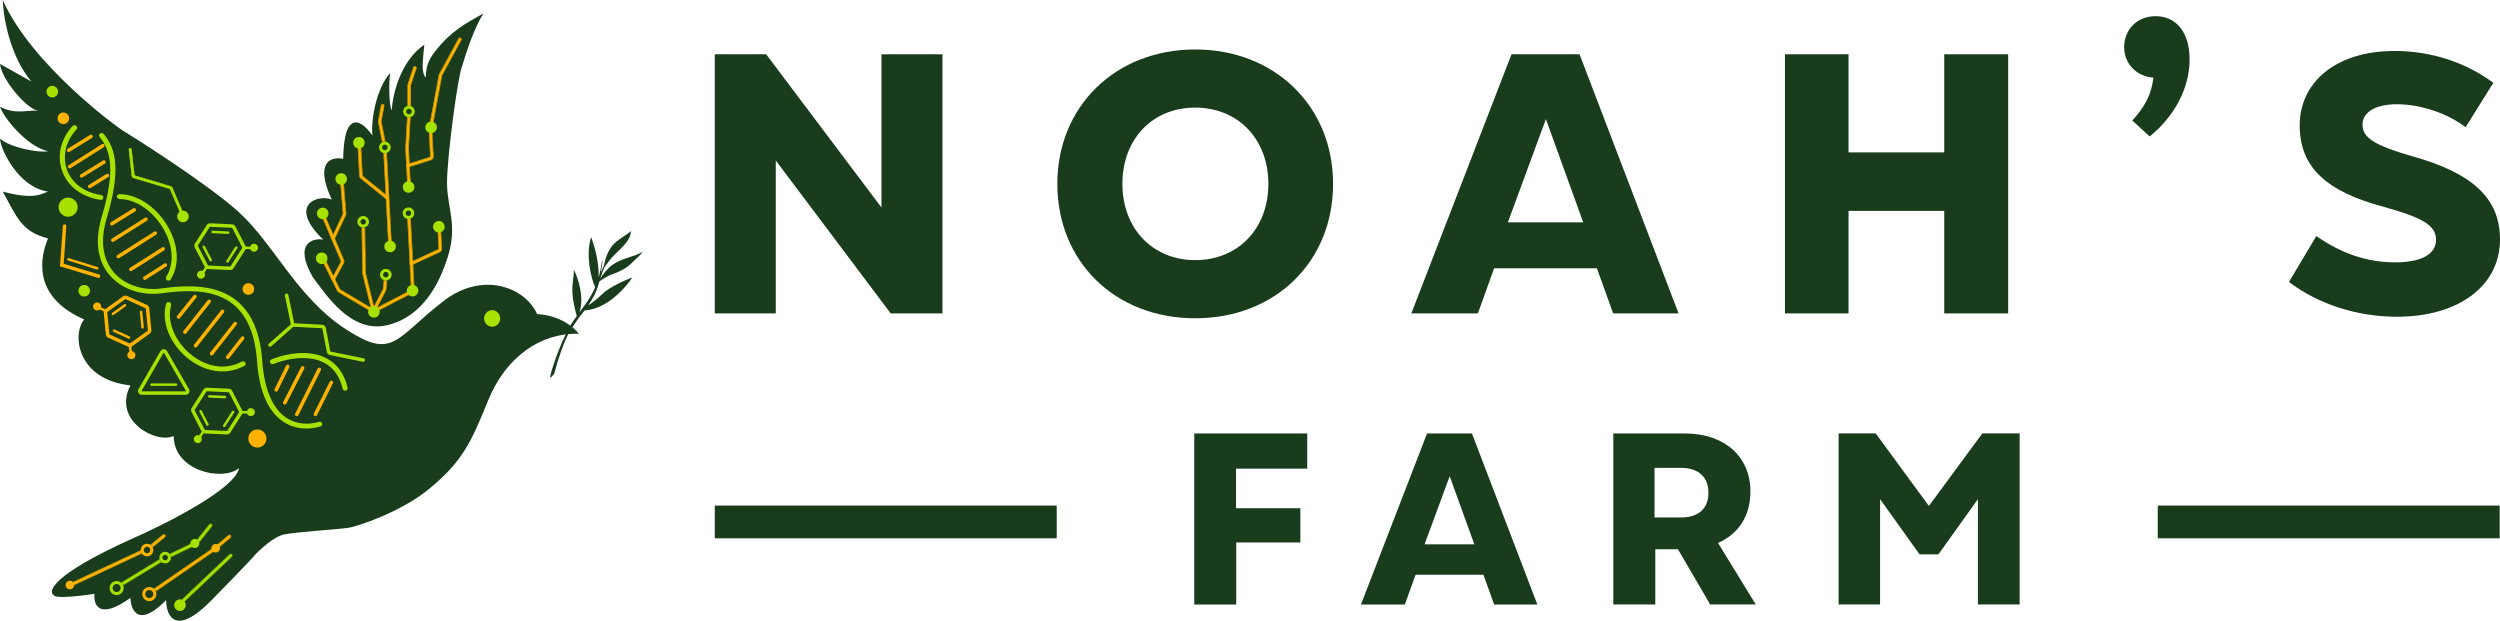
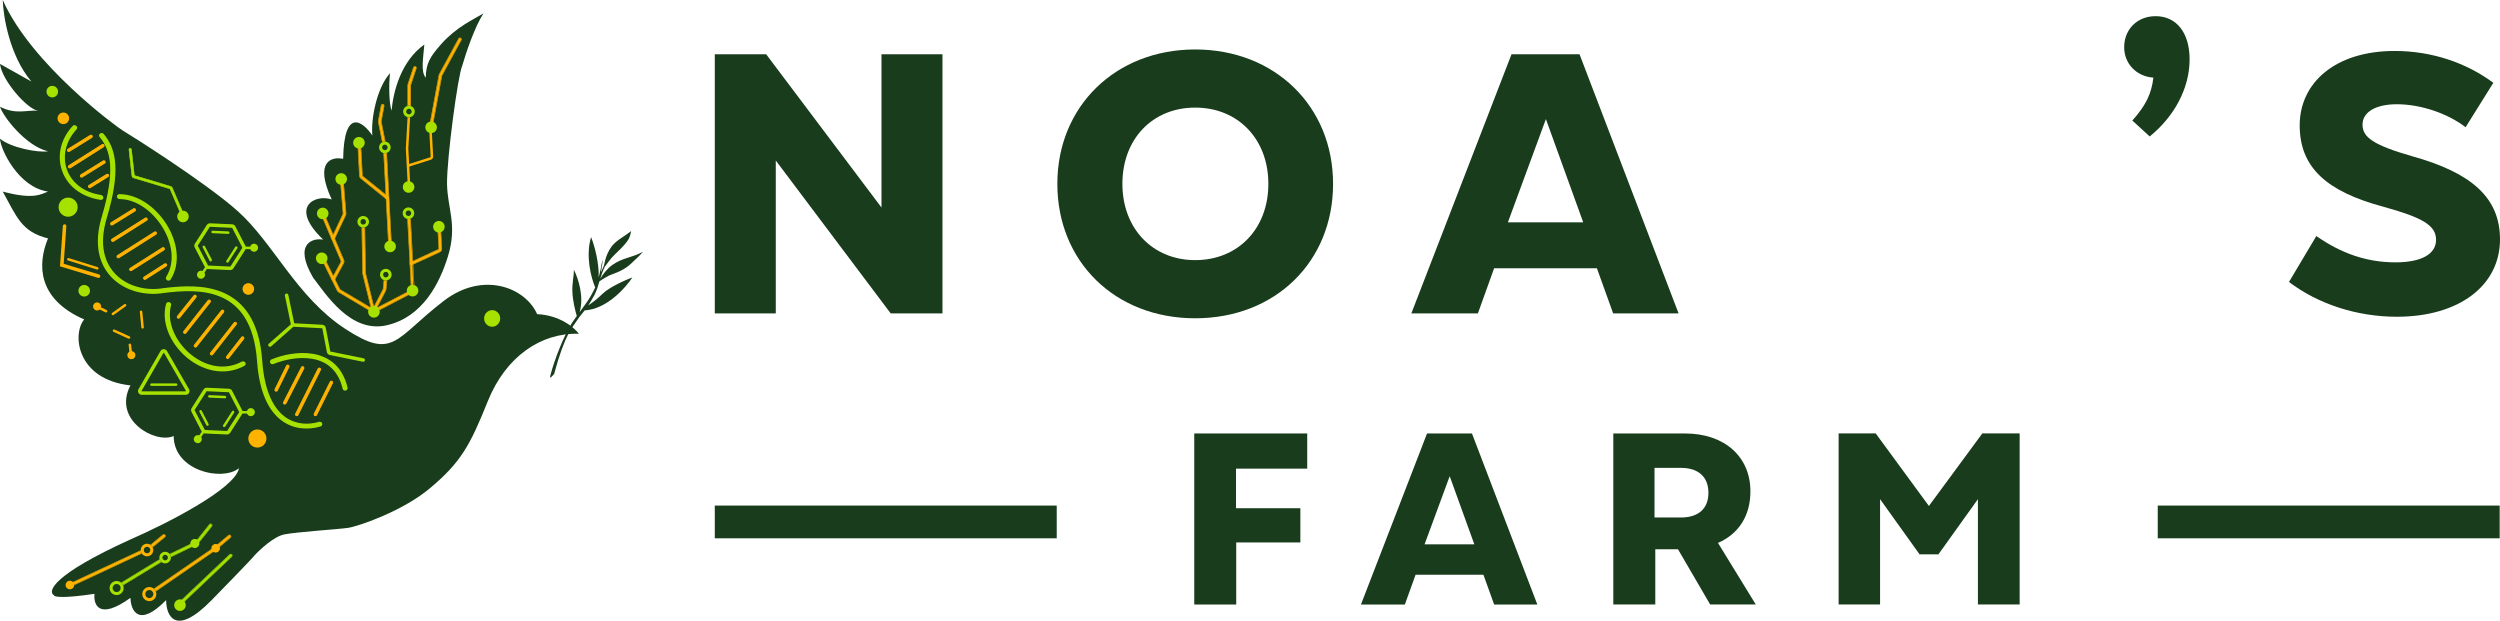
<svg xmlns="http://www.w3.org/2000/svg" fill="none" height="100%" overflow="visible" preserveAspectRatio="none" style="display: block;" viewBox="0 0 145 36" width="100%">
  <g id="Vector">
    <path d="M3.134 34.529C2.736 34.301 3.064 33.332 7.566 31.288C9.568 30.417 13.631 28.371 13.864 27.156C12.873 27.945 10.074 27.302 10.074 25.288C9.024 25.769 6.505 24.362 7.566 22.353C4.441 22.014 4.169 19.375 4.884 18.528C2.172 17.345 2.158 15.345 2.784 13.826C1.239 13.447 0.962 12.556 0.16 11.111C1.983 11.607 2.42 11.242 2.784 11.111C1.07 10.866 0.029 8.673 0 8.045C0.63 8.57 2.206 8.867 2.784 8.775C1.502 8.471 0.19 6.784 0 6.19C0.933 6.672 1.579 6.361 2.216 6.424C1.574 6.342 0.102 4.643 0 3.708L1.822 4.73C0.528 3.2 0.18 0.857 0.16 0C1.822 3.752 6.823 7.402 7.129 7.578C7.435 7.753 11.858 10.528 13.777 12.235C15.861 14.089 17.188 17.214 20.016 19.068C22.844 20.922 22.888 19.637 25.745 17.447C28.031 15.695 30.483 16.688 31.154 18.221C32.472 18.279 33.317 19.005 33.574 19.36C31.373 19.287 29.332 20.689 28.297 23.258C27.262 25.828 26.749 26.799 24.929 28.324C23.349 29.648 20.789 30.529 20.177 30.617C19.564 30.704 17.232 30.85 16.488 30.996C15.893 31.113 15.074 31.872 14.739 32.237C14.797 32.194 14.386 32.646 12.275 34.807C10.164 36.968 9.636 35.707 9.636 34.807C8.027 36.442 7.586 35.401 7.566 34.675C5.735 35.995 5.413 35.07 5.481 34.442C3.615 34.722 3.139 34.617 3.134 34.529Z" fill="#183C1C" />
    <path d="M25.97 14.904C25.506 16.386 24.54 18.385 22.429 18.866C20.319 19.347 18.875 17.024 18.159 16.101C16.971 14.063 18.213 13.791 18.746 13.898C16.725 11.969 18.306 11.244 19.238 11.568C18.205 9.342 19.25 9.07 19.903 9.213C19.952 6.202 21.053 7.056 21.597 7.859C21.503 6.922 21.852 5.09 22.623 4.245C22.543 4.898 22.564 6.015 22.712 6.418C22.8 5.362 23.239 3.553 24.612 2.584C24.542 3.435 24.399 4.142 24.691 4.51C24.715 3.676 24.919 3.317 25.602 2.544C26.453 1.581 27.475 1.117 28.04 0.777C27.534 1.546 27.01 3.115 26.812 3.803C26.556 4.361 25.908 9.231 25.928 10.664C25.948 12.096 26.551 13.052 25.97 14.904Z" fill="#183C1C" />
    <path d="M23.994 3.917C24.007 3.879 24.049 3.858 24.087 3.871C24.125 3.884 24.145 3.925 24.133 3.963L23.811 4.928C23.81 4.932 23.809 4.937 23.809 4.942L23.808 6.56C23.808 6.601 23.775 6.633 23.735 6.633C23.695 6.633 23.662 6.6 23.662 6.56L23.663 4.941C23.663 4.921 23.666 4.901 23.673 4.881L23.994 3.917Z" fill="#FFB300" />
    <path d="M23.967 3.908C23.985 3.854 24.043 3.825 24.096 3.843C24.149 3.861 24.178 3.919 24.16 3.973L23.839 4.937C23.838 4.938 23.838 4.94 23.838 4.942L23.837 6.56C23.837 6.617 23.791 6.662 23.735 6.662C23.679 6.662 23.633 6.617 23.633 6.56L23.634 4.941C23.634 4.918 23.638 4.895 23.645 4.872L23.967 3.908ZM24.087 3.871C24.049 3.858 24.007 3.879 23.994 3.917L23.673 4.881L23.671 4.889C23.666 4.906 23.663 4.924 23.663 4.941L23.662 6.56C23.662 6.6 23.695 6.633 23.735 6.633C23.775 6.633 23.808 6.601 23.808 6.56L23.809 4.942C23.809 4.937 23.81 4.932 23.811 4.928L24.133 3.963C24.145 3.925 24.125 3.884 24.087 3.871Z" fill="#FFB300" />
    <path d="M22.122 6.117C22.13 6.077 22.168 6.051 22.207 6.058C22.247 6.066 22.273 6.104 22.266 6.144L22.099 7.037C22.098 7.042 22.098 7.048 22.099 7.054L22.393 8.521C22.401 8.561 22.375 8.599 22.335 8.607C22.296 8.615 22.258 8.59 22.25 8.55L21.956 7.082C21.952 7.058 21.951 7.034 21.956 7.01L22.122 6.117Z" fill="#FFB300" />
    <path d="M22.094 6.111C22.104 6.056 22.157 6.019 22.213 6.03C22.268 6.04 22.305 6.093 22.294 6.149L22.128 7.042C22.128 7.044 22.128 7.046 22.128 7.048L22.421 8.516C22.432 8.571 22.396 8.625 22.341 8.636C22.286 8.647 22.232 8.611 22.221 8.556L21.928 7.088C21.922 7.06 21.922 7.032 21.927 7.005L22.094 6.111ZM22.207 6.058C22.168 6.051 22.13 6.077 22.122 6.117L21.956 7.01L21.954 7.019C21.952 7.04 21.952 7.061 21.956 7.082L22.25 8.55C22.257 8.587 22.291 8.612 22.328 8.608L22.335 8.607C22.372 8.6 22.397 8.566 22.394 8.529L22.393 8.521L22.099 7.054C22.099 7.049 22.098 7.045 22.099 7.041L22.099 7.037L22.266 6.144C22.273 6.106 22.25 6.071 22.215 6.06L22.207 6.058Z" fill="#FFB300" />
    <path d="M26.613 2.246C26.632 2.211 26.676 2.198 26.712 2.217C26.747 2.236 26.76 2.281 26.741 2.316L25.619 4.377C25.616 4.381 25.615 4.386 25.614 4.39L25.095 7.192C25.088 7.232 25.049 7.258 25.01 7.251C24.97 7.243 24.944 7.205 24.952 7.166L25.471 4.364C25.474 4.344 25.481 4.325 25.491 4.307L26.613 2.246Z" fill="#FFB300" />
    <path d="M26.587 2.232C26.614 2.183 26.676 2.164 26.726 2.191L26.73 2.194C26.776 2.222 26.792 2.282 26.766 2.33L25.644 4.391C25.643 4.393 25.643 4.394 25.643 4.396L25.124 7.198C25.113 7.253 25.06 7.29 25.005 7.279C24.949 7.269 24.913 7.216 24.923 7.16L25.442 4.358C25.446 4.336 25.454 4.314 25.465 4.293L26.587 2.232ZM26.712 2.217C26.676 2.198 26.632 2.211 26.613 2.246L25.491 4.307L25.487 4.314C25.479 4.33 25.474 4.346 25.471 4.364L24.952 7.166C24.944 7.205 24.97 7.243 25.01 7.251C25.047 7.258 25.083 7.235 25.093 7.2L25.095 7.192L25.614 4.39C25.615 4.386 25.616 4.381 25.619 4.377L26.741 2.316C26.759 2.283 26.748 2.242 26.718 2.221L26.712 2.217Z" fill="#FFB300" />
    <path d="M24.978 9.079L24.891 7.435C24.889 7.394 24.919 7.36 24.96 7.358C25 7.356 25.034 7.387 25.036 7.427L25.123 9.072C25.128 9.158 25.074 9.236 24.991 9.263L23.699 9.674C23.661 9.686 23.62 9.665 23.608 9.626C23.595 9.588 23.617 9.547 23.655 9.535L24.947 9.123C24.966 9.117 24.979 9.099 24.978 9.079Z" fill="#FFB300" />
-     <path d="M24.958 7.329C25.014 7.326 25.062 7.369 25.066 7.425L25.152 9.07C25.158 9.17 25.095 9.26 25 9.29L23.708 9.702C23.654 9.719 23.597 9.689 23.58 9.635C23.563 9.581 23.592 9.524 23.646 9.507L24.939 9.096C24.945 9.094 24.949 9.088 24.949 9.081L24.862 7.436C24.859 7.38 24.902 7.332 24.958 7.329ZM24.96 7.358L24.952 7.359C24.916 7.364 24.889 7.397 24.891 7.435L24.978 9.079C24.979 9.099 24.966 9.117 24.947 9.123L23.655 9.535C23.617 9.547 23.595 9.588 23.608 9.626C23.62 9.665 23.661 9.686 23.699 9.674L24.991 9.263C25.071 9.237 25.125 9.163 25.124 9.08L25.123 9.072L25.036 7.427C25.034 7.387 25 7.356 24.96 7.358Z" fill="#FFB300" />
    <path d="M20.862 10.199L20.761 8.297C20.759 8.257 20.79 8.222 20.83 8.22C20.87 8.218 20.904 8.249 20.907 8.289L21.007 10.191C21.008 10.203 21.014 10.215 21.023 10.223L22.508 11.425C22.54 11.45 22.544 11.496 22.519 11.528C22.494 11.559 22.448 11.564 22.417 11.539L20.932 10.336C20.89 10.302 20.864 10.252 20.862 10.199Z" fill="#FFB300" />
    <path d="M20.828 8.191C20.885 8.188 20.933 8.231 20.936 8.288L21.036 10.189L21.037 10.192C21.038 10.195 21.039 10.198 21.042 10.2L22.527 11.402C22.57 11.438 22.577 11.502 22.542 11.546C22.506 11.59 22.442 11.597 22.398 11.561L20.913 10.359C20.865 10.32 20.836 10.262 20.832 10.2L20.732 8.298C20.729 8.242 20.772 8.194 20.828 8.191ZM20.83 8.22L20.823 8.221C20.786 8.227 20.759 8.259 20.761 8.297L20.862 10.199C20.864 10.252 20.89 10.302 20.932 10.336L22.417 11.539C22.448 11.564 22.494 11.559 22.519 11.528C22.544 11.496 22.54 11.45 22.508 11.425L21.023 10.223C21.015 10.216 21.009 10.206 21.008 10.196L21.007 10.191L20.907 8.289C20.904 8.249 20.87 8.218 20.83 8.22Z" fill="#FFB300" />
    <path d="M19.815 10.321C19.855 10.318 19.89 10.348 19.893 10.388L20.056 12.38C20.059 12.413 20.053 12.447 20.039 12.476L19.396 13.843C19.379 13.879 19.335 13.895 19.299 13.878C19.263 13.861 19.247 13.817 19.264 13.781L19.907 12.414C19.91 12.407 19.912 12.4 19.911 12.392L19.748 10.4C19.745 10.36 19.775 10.324 19.815 10.321Z" fill="#FFB300" />
    <path d="M19.818 10.291C19.87 10.29 19.915 10.328 19.922 10.38L19.923 10.385L20.085 12.378C20.089 12.416 20.082 12.454 20.065 12.489L19.422 13.855C19.398 13.906 19.338 13.928 19.287 13.904C19.236 13.88 19.214 13.819 19.238 13.768L19.881 12.402C19.882 12.399 19.882 12.397 19.882 12.394L19.719 10.402C19.715 10.346 19.756 10.296 19.812 10.292L19.818 10.291ZM19.815 10.321L19.808 10.322C19.771 10.329 19.745 10.362 19.748 10.4L19.911 12.392C19.912 12.4 19.91 12.407 19.907 12.414L19.264 13.781L19.261 13.787C19.249 13.822 19.265 13.862 19.299 13.878C19.333 13.894 19.373 13.881 19.392 13.849L19.396 13.843L20.039 12.476C20.051 12.45 20.057 12.421 20.057 12.393L20.056 12.38L19.893 10.388C19.89 10.348 19.855 10.318 19.815 10.321Z" fill="#FFB300" />
    <path d="M21.07 12.974C21.11 12.973 21.143 13.005 21.144 13.046L21.189 15.837C21.189 15.841 21.19 15.844 21.191 15.847L21.727 18.028C21.737 18.067 21.713 18.107 21.674 18.116C21.635 18.126 21.595 18.102 21.585 18.063L21.049 15.882C21.046 15.868 21.044 15.854 21.044 15.84L20.998 13.048C20.997 13.008 21.029 12.975 21.07 12.974Z" fill="#FFB300" />
    <path d="M21.069 12.945C21.125 12.944 21.172 12.989 21.173 13.045L21.219 15.837C21.219 15.838 21.219 15.839 21.219 15.84L21.755 18.021C21.768 18.074 21.737 18.128 21.686 18.143L21.681 18.145C21.626 18.158 21.571 18.125 21.557 18.07L21.021 15.889C21.017 15.873 21.015 15.857 21.015 15.84L20.969 13.049C20.968 12.992 21.013 12.946 21.069 12.945ZM21.07 12.974C21.029 12.975 20.997 13.008 20.998 13.048L21.044 15.84C21.044 15.854 21.046 15.868 21.049 15.882L21.585 18.063C21.595 18.102 21.635 18.126 21.674 18.116C21.71 18.107 21.734 18.072 21.728 18.035L21.727 18.028L21.191 15.847C21.19 15.845 21.19 15.844 21.19 15.842L21.189 15.837L21.144 13.046C21.143 13.005 21.11 12.973 21.07 12.974Z" fill="#FFB300" />
    <path d="M22.387 15.931C22.427 15.935 22.457 15.971 22.453 16.011L22.38 16.782C22.378 16.806 22.371 16.83 22.36 16.851L21.721 18.079C21.702 18.115 21.658 18.129 21.623 18.11C21.587 18.091 21.573 18.047 21.592 18.012L22.23 16.784C22.233 16.779 22.235 16.773 22.235 16.768L22.308 15.997C22.312 15.957 22.347 15.927 22.387 15.931Z" fill="#FFB300" />
    <path d="M22.279 15.994C22.284 15.938 22.334 15.897 22.39 15.902C22.446 15.907 22.487 15.957 22.482 16.014L22.409 16.784C22.407 16.812 22.399 16.84 22.386 16.865L21.747 18.093C21.721 18.141 21.663 18.161 21.614 18.138L21.609 18.136C21.559 18.11 21.54 18.048 21.566 17.998L22.204 16.77C22.205 16.769 22.206 16.767 22.206 16.765L22.279 15.994ZM22.387 15.931C22.347 15.927 22.312 15.957 22.308 15.997L22.235 16.768C22.235 16.773 22.233 16.779 22.23 16.784L21.592 18.012L21.588 18.018C21.575 18.053 21.589 18.093 21.623 18.11C21.656 18.128 21.697 18.116 21.717 18.085L21.721 18.079L22.36 16.851C22.37 16.832 22.376 16.812 22.379 16.791L22.38 16.782L22.453 16.011C22.456 15.973 22.431 15.939 22.395 15.932L22.387 15.931Z" fill="#FFB300" />
    <path d="M18.738 12.473C18.775 12.457 18.818 12.475 18.834 12.512L19.929 15.091C19.951 15.144 19.949 15.205 19.921 15.256L19.403 16.215C19.384 16.25 19.339 16.263 19.304 16.244C19.268 16.225 19.255 16.18 19.274 16.145L19.793 15.186C19.799 15.174 19.8 15.16 19.795 15.148L18.699 12.569C18.684 12.532 18.701 12.489 18.738 12.473Z" fill="#FFB300" />
    <path d="M18.727 12.446C18.778 12.424 18.838 12.448 18.86 12.5L19.956 15.079C19.982 15.141 19.978 15.211 19.947 15.27L19.428 16.229C19.401 16.278 19.34 16.297 19.29 16.27C19.24 16.243 19.222 16.181 19.249 16.131L19.767 15.172L19.768 15.169C19.769 15.167 19.769 15.165 19.769 15.163L19.768 15.159L18.673 12.58C18.651 12.528 18.675 12.469 18.727 12.446ZM18.834 12.512C18.818 12.475 18.775 12.457 18.738 12.473L18.731 12.476C18.699 12.494 18.685 12.534 18.699 12.569L19.795 15.148C19.8 15.16 19.799 15.174 19.793 15.186L19.274 16.145L19.271 16.152C19.257 16.186 19.271 16.226 19.304 16.244C19.337 16.262 19.378 16.252 19.399 16.221L19.403 16.215L19.921 15.256C19.949 15.205 19.951 15.144 19.929 15.091L18.834 12.512Z" fill="#FFB300" />
    <path d="M25.34 7.367C25.349 7.552 25.208 7.71 25.023 7.72C24.838 7.73 24.68 7.588 24.67 7.402C24.66 7.217 24.802 7.059 24.987 7.049C25.172 7.04 25.33 7.182 25.34 7.367Z" fill="#A7E100" />
    <path d="M20.126 10.363C20.136 10.548 19.994 10.706 19.809 10.716C19.624 10.726 19.466 10.584 19.456 10.398C19.446 10.213 19.588 10.055 19.773 10.045C19.958 10.036 20.116 10.178 20.126 10.363Z" fill="#A7E100" />
    <path d="M25.465 14.43L25.399 13.183C25.397 13.143 25.428 13.108 25.468 13.106C25.508 13.104 25.543 13.135 25.545 13.175L25.611 14.423C25.615 14.5 25.571 14.573 25.501 14.605L23.891 15.348C23.855 15.365 23.811 15.349 23.794 15.313C23.777 15.276 23.793 15.233 23.83 15.216L25.44 14.473C25.456 14.465 25.466 14.448 25.465 14.43Z" fill="#FFB300" />
    <path d="M25.466 13.077C25.523 13.074 25.571 13.117 25.574 13.174L25.64 14.421C25.645 14.511 25.594 14.594 25.513 14.632L23.903 15.375C23.852 15.399 23.791 15.376 23.768 15.325C23.744 15.274 23.767 15.213 23.818 15.189L25.428 14.446C25.432 14.444 25.436 14.439 25.436 14.434L25.436 14.432L25.37 13.184C25.367 13.128 25.41 13.08 25.466 13.077ZM25.468 13.106L25.461 13.107C25.424 13.113 25.397 13.145 25.399 13.183L25.465 14.43C25.466 14.448 25.456 14.465 25.44 14.473L23.83 15.216L23.823 15.219C23.792 15.238 23.779 15.278 23.794 15.313C23.81 15.347 23.849 15.363 23.884 15.351L23.891 15.348L25.501 14.605C25.571 14.573 25.615 14.5 25.611 14.423L25.545 13.175C25.543 13.135 25.508 13.104 25.468 13.106Z" fill="#FFB300" />
    <path d="M25.791 13.133C25.8 13.318 25.659 13.476 25.474 13.486C25.289 13.496 25.131 13.354 25.121 13.168C25.111 12.983 25.253 12.825 25.438 12.815C25.623 12.805 25.781 12.948 25.791 13.133Z" fill="#A7E100" />
    <path d="M22.553 14.299L22.252 8.613C22.25 8.572 22.281 8.538 22.321 8.536C22.361 8.534 22.396 8.565 22.398 8.605L22.699 14.291C22.701 14.331 22.67 14.366 22.63 14.368C22.589 14.37 22.555 14.339 22.553 14.299Z" fill="#FFB300" />
    <path d="M22.32 8.507C22.376 8.504 22.424 8.547 22.427 8.603L22.728 14.289C22.731 14.346 22.688 14.394 22.631 14.397C22.575 14.4 22.527 14.357 22.524 14.3L22.223 8.614C22.22 8.558 22.263 8.51 22.32 8.507ZM22.321 8.536L22.314 8.537C22.277 8.542 22.25 8.575 22.252 8.613L22.553 14.299C22.555 14.336 22.585 14.366 22.622 14.368L22.63 14.368C22.67 14.366 22.701 14.331 22.699 14.291L22.398 8.605C22.396 8.565 22.361 8.534 22.321 8.536Z" fill="#FFB300" />
    <path d="M18.753 15.033C18.789 15.015 18.832 15.03 18.85 15.066L19.701 16.787C19.705 16.795 19.711 16.801 19.718 16.805L21.678 17.969C21.713 17.989 21.724 18.034 21.704 18.069C21.683 18.103 21.638 18.115 21.604 18.094L19.644 16.931C19.612 16.912 19.587 16.885 19.571 16.852L18.72 15.13C18.702 15.094 18.716 15.05 18.753 15.033Z" fill="#FFB300" />
    <path d="M18.74 15.006C18.79 14.981 18.851 15.002 18.876 15.053L19.727 16.774L19.729 16.776C19.73 16.778 19.731 16.779 19.733 16.78L21.693 17.944C21.741 17.972 21.757 18.035 21.729 18.084C21.7 18.132 21.637 18.148 21.589 18.119L19.629 16.956C19.593 16.934 19.563 16.903 19.545 16.865L18.694 15.143C18.669 15.093 18.689 15.031 18.74 15.006ZM18.85 15.066C18.832 15.03 18.789 15.015 18.753 15.033L18.746 15.036C18.715 15.056 18.703 15.097 18.72 15.13L19.571 16.852C19.587 16.885 19.612 16.912 19.644 16.931L21.604 18.094C21.636 18.114 21.677 18.105 21.7 18.075L21.704 18.069C21.724 18.034 21.713 17.989 21.678 17.969L19.718 16.805C19.711 16.801 19.705 16.795 19.701 16.787L18.85 15.066Z" fill="#FFB300" />
    <path d="M22.657 8.533C22.667 8.718 22.525 8.876 22.34 8.886C22.155 8.896 21.997 8.753 21.987 8.568C21.977 8.383 22.119 8.225 22.304 8.215C22.489 8.205 22.647 8.347 22.657 8.533Z" fill="#183C1C" />
    <path d="M22.304 8.215C22.489 8.205 22.647 8.347 22.657 8.533C22.667 8.718 22.525 8.876 22.34 8.886L22.322 8.886C22.151 8.887 22.006 8.756 21.988 8.585L21.987 8.568C21.978 8.389 22.111 8.235 22.287 8.216L22.304 8.215ZM22.314 8.39C22.225 8.395 22.157 8.47 22.162 8.559C22.166 8.647 22.242 8.715 22.331 8.711C22.419 8.706 22.487 8.63 22.482 8.542C22.477 8.453 22.402 8.385 22.314 8.39Z" fill="#A7E100" />
    <path d="M21.401 12.845C21.41 13.03 21.268 13.188 21.084 13.198C20.899 13.208 20.741 13.066 20.731 12.881C20.721 12.695 20.863 12.537 21.048 12.527C21.233 12.518 21.391 12.66 21.401 12.845Z" fill="#183C1C" />
    <path d="M21.048 12.527C21.233 12.518 21.391 12.66 21.401 12.845C21.41 13.03 21.268 13.188 21.084 13.198L21.066 13.199C20.895 13.199 20.75 13.069 20.732 12.898L20.731 12.881C20.721 12.701 20.855 12.547 21.031 12.529L21.048 12.527ZM21.057 12.702C20.969 12.707 20.901 12.783 20.906 12.871C20.91 12.96 20.986 13.028 21.074 13.023C21.163 13.018 21.231 12.943 21.226 12.854C21.221 12.766 21.146 12.698 21.057 12.702Z" fill="#A7E100" />
-     <path d="M23.868 16.8L23.642 12.53C23.64 12.49 23.671 12.456 23.711 12.454C23.751 12.451 23.785 12.482 23.788 12.523L24.013 16.792C24.017 16.867 23.977 16.936 23.911 16.971L21.691 18.125C21.655 18.143 21.611 18.129 21.592 18.093C21.574 18.058 21.588 18.014 21.623 17.995L23.844 16.841C23.86 16.833 23.869 16.817 23.868 16.8Z" fill="#FFB300" />
+     <path d="M23.868 16.8L23.642 12.53C23.64 12.49 23.671 12.456 23.711 12.454C23.751 12.451 23.785 12.482 23.788 12.523C24.017 16.867 23.977 16.936 23.911 16.971L21.691 18.125C21.655 18.143 21.611 18.129 21.592 18.093C21.574 18.058 21.588 18.014 21.623 17.995L23.844 16.841C23.86 16.833 23.869 16.817 23.868 16.8Z" fill="#FFB300" />
    <path d="M23.709 12.424C23.766 12.421 23.814 12.465 23.817 12.521L24.043 16.791C24.047 16.877 24.001 16.957 23.925 16.997L21.704 18.151C21.654 18.177 21.592 18.157 21.566 18.107C21.54 18.057 21.56 17.995 21.61 17.969L23.831 16.815C23.836 16.812 23.839 16.807 23.839 16.802L23.613 12.532C23.61 12.476 23.653 12.427 23.709 12.424ZM23.711 12.454L23.703 12.454C23.667 12.46 23.64 12.493 23.642 12.53L23.868 16.8C23.869 16.817 23.86 16.833 23.844 16.841L21.623 17.995L21.617 17.999C21.586 18.019 21.575 18.06 21.592 18.093C21.61 18.127 21.649 18.141 21.684 18.128L21.691 18.125L23.911 16.971C23.975 16.938 24.015 16.871 24.014 16.799L24.013 16.792L23.788 12.523C23.785 12.482 23.751 12.451 23.711 12.454Z" fill="#FFB300" />
    <path d="M24.264 16.84C24.274 17.025 24.132 17.183 23.947 17.193C23.762 17.203 23.604 17.06 23.594 16.875C23.585 16.69 23.727 16.532 23.912 16.522C24.096 16.512 24.254 16.654 24.264 16.84Z" fill="#A7E100" />
    <path d="M24.025 12.349C24.035 12.534 23.893 12.692 23.708 12.702C23.523 12.711 23.365 12.569 23.355 12.384C23.345 12.199 23.487 12.041 23.672 12.031C23.857 12.021 24.015 12.163 24.025 12.349Z" fill="#183C1C" />
    <path d="M23.672 12.031C23.857 12.021 24.015 12.163 24.025 12.349C24.035 12.534 23.893 12.692 23.708 12.702L23.691 12.702C23.519 12.703 23.374 12.572 23.357 12.401L23.355 12.384C23.346 12.205 23.479 12.051 23.655 12.032L23.672 12.031ZM23.681 12.206C23.593 12.211 23.525 12.286 23.53 12.375C23.535 12.463 23.61 12.531 23.698 12.527C23.787 12.522 23.855 12.446 23.85 12.358C23.845 12.269 23.77 12.201 23.681 12.206Z" fill="#A7E100" />
    <path d="M22.961 14.277C22.97 14.462 22.828 14.62 22.643 14.63C22.459 14.64 22.301 14.498 22.291 14.313C22.281 14.127 22.423 13.969 22.608 13.96C22.793 13.95 22.951 14.092 22.961 14.277Z" fill="#A7E100" />
    <path d="M21.153 8.262C21.163 8.447 21.021 8.605 20.836 8.615C20.651 8.624 20.494 8.482 20.484 8.297C20.474 8.112 20.616 7.954 20.801 7.944C20.986 7.934 21.144 8.076 21.153 8.262Z" fill="#A7E100" />
    <path d="M23.655 10.848L23.537 8.614L23.537 8.61L23.65 6.601C23.652 6.56 23.687 6.53 23.727 6.532C23.767 6.534 23.798 6.569 23.796 6.609L23.683 8.614L23.801 10.841C23.803 10.881 23.772 10.915 23.732 10.917C23.692 10.919 23.657 10.889 23.655 10.848Z" fill="#FFB300" />
-     <path d="M23.729 6.503C23.785 6.506 23.828 6.554 23.825 6.61L23.712 8.614L23.83 10.839C23.833 10.895 23.79 10.944 23.733 10.946C23.677 10.949 23.629 10.906 23.626 10.85L23.508 8.615L23.508 8.614L23.508 8.612L23.508 8.608L23.621 6.599C23.624 6.543 23.672 6.499 23.729 6.503ZM23.727 6.532C23.687 6.53 23.652 6.56 23.65 6.601L23.537 8.614L23.655 10.848C23.657 10.886 23.688 10.915 23.724 10.917L23.732 10.917C23.77 10.915 23.799 10.885 23.801 10.848L23.801 10.841L23.683 8.614L23.796 6.609C23.798 6.569 23.767 6.534 23.727 6.532Z" fill="#FFB300" />
    <path d="M22.023 18.07C22.032 18.255 21.89 18.413 21.705 18.423C21.52 18.433 21.363 18.291 21.353 18.105C21.343 17.92 21.485 17.762 21.67 17.752C21.855 17.742 22.013 17.884 22.023 18.07Z" fill="#A7E100" />
    <path d="M24.054 6.45C24.064 6.635 23.922 6.793 23.737 6.803C23.552 6.813 23.394 6.671 23.384 6.486C23.375 6.3 23.517 6.142 23.701 6.133C23.886 6.123 24.044 6.265 24.054 6.45Z" fill="#183C1C" />
    <path d="M23.701 6.133C23.886 6.123 24.044 6.265 24.054 6.45C24.064 6.635 23.922 6.793 23.737 6.803L23.72 6.804C23.548 6.804 23.403 6.674 23.386 6.503L23.384 6.486C23.375 6.306 23.508 6.152 23.684 6.134L23.701 6.133ZM23.711 6.308C23.622 6.312 23.554 6.388 23.559 6.476C23.564 6.565 23.639 6.633 23.728 6.628C23.816 6.624 23.884 6.548 23.879 6.459C23.875 6.371 23.799 6.303 23.711 6.308Z" fill="#A7E100" />
    <path d="M24.034 10.828C24.044 11.013 23.901 11.171 23.717 11.181C23.532 11.191 23.374 11.049 23.364 10.864C23.354 10.678 23.496 10.52 23.681 10.511C23.866 10.501 24.024 10.643 24.034 10.828Z" fill="#A7E100" />
    <path d="M19.054 12.381C19.054 12.566 18.904 12.717 18.719 12.717C18.534 12.717 18.383 12.566 18.383 12.381C18.383 12.195 18.534 12.045 18.719 12.045C18.904 12.045 19.054 12.195 19.054 12.381Z" fill="#A7E100" />
    <path d="M18.996 14.98C18.996 15.165 18.846 15.316 18.66 15.316C18.475 15.316 18.325 15.165 18.325 14.98C18.325 14.794 18.475 14.644 18.66 14.644C18.846 14.644 18.996 14.794 18.996 14.98Z" fill="#A7E100" />
    <path d="M3.368 5.314C3.368 5.5 3.217 5.65 3.032 5.65C2.847 5.65 2.697 5.5 2.697 5.314C2.697 5.129 2.847 4.979 3.032 4.979C3.217 4.979 3.368 5.129 3.368 5.314Z" fill="#A7E100" />
    <path d="M10.948 12.556C10.948 12.742 10.798 12.892 10.613 12.892C10.428 12.892 10.278 12.742 10.278 12.556C10.278 12.371 10.428 12.22 10.613 12.22C10.798 12.22 10.948 12.371 10.948 12.556Z" fill="#A7E100" />
    <path d="M4.009 6.862C4.009 7.048 3.859 7.198 3.674 7.198C3.489 7.198 3.338 7.048 3.338 6.862C3.338 6.677 3.489 6.526 3.674 6.526C3.859 6.526 4.009 6.677 4.009 6.862Z" fill="#FFB300" />
    <path d="M14.739 16.761C14.739 16.947 14.589 17.097 14.403 17.097C14.218 17.097 14.068 16.947 14.068 16.761C14.068 16.576 14.218 16.425 14.403 16.425C14.589 16.425 14.739 16.576 14.739 16.761Z" fill="#FFB300" />
    <path d="M4.505 12.016C4.505 12.322 4.257 12.571 3.951 12.571C3.645 12.571 3.397 12.322 3.397 12.016C3.397 11.71 3.645 11.461 3.951 11.461C4.257 11.461 4.505 11.71 4.505 12.016Z" fill="#A7E100" />
    <path d="M5.809 7.914C5.774 7.872 5.784 7.811 5.831 7.778C5.878 7.745 5.945 7.753 5.981 7.796C6.711 8.672 6.962 9.921 6.145 12.651C5.676 14.219 6.033 15.322 6.73 15.992C7.419 16.656 8.454 16.912 9.404 16.767L9.449 16.76L9.452 16.76L9.454 16.76C10.471 16.632 11.819 16.519 12.954 17.021C14.102 17.529 15.004 18.651 15.166 20.929C15.297 22.762 15.856 23.738 16.509 24.214C17.159 24.689 17.924 24.684 18.512 24.509C18.568 24.492 18.628 24.52 18.646 24.571C18.663 24.622 18.632 24.677 18.576 24.694C17.939 24.883 17.093 24.892 16.373 24.366C15.655 23.842 15.085 22.803 14.953 20.945C14.794 18.711 13.918 17.665 12.858 17.196C11.787 16.722 10.5 16.824 9.481 16.952C8.457 17.12 7.326 16.852 6.573 16.127C5.816 15.397 5.455 14.221 5.939 12.603C6.75 9.891 6.479 8.718 5.809 7.914Z" fill="#A7E100" />
    <path d="M5.806 7.742C5.871 7.697 5.963 7.707 6.014 7.768C6.759 8.661 7.005 9.929 6.187 12.664C5.721 14.22 6.078 15.304 6.76 15.961C7.437 16.613 8.458 16.866 9.398 16.724L9.442 16.717L9.444 16.717L9.446 16.717L9.447 16.716L9.449 16.716L9.545 16.704C10.55 16.582 11.86 16.489 12.972 16.981C13.553 17.238 14.073 17.651 14.467 18.288C14.861 18.924 15.129 19.782 15.21 20.926C15.34 22.752 15.896 23.713 16.534 24.179C17.17 24.643 17.92 24.64 18.5 24.467C18.575 24.445 18.661 24.48 18.687 24.557C18.714 24.635 18.665 24.713 18.588 24.735C17.943 24.928 17.082 24.938 16.347 24.402C15.615 23.867 15.042 22.813 14.909 20.948C14.83 19.836 14.573 19.023 14.206 18.432C13.84 17.84 13.363 17.467 12.841 17.236C11.782 16.768 10.506 16.867 9.488 16.995C8.452 17.165 7.307 16.895 6.543 16.158C5.771 15.415 5.409 14.221 5.897 12.59C6.302 11.237 6.435 10.271 6.386 9.546C6.336 8.823 6.105 8.338 5.776 7.943C5.723 7.879 5.739 7.789 5.806 7.742ZM5.947 7.824C5.928 7.801 5.891 7.794 5.862 7.811L5.856 7.814C5.828 7.834 5.825 7.865 5.843 7.886C6.184 8.295 6.422 8.798 6.473 9.54C6.524 10.28 6.387 11.257 5.981 12.615C5.5 14.221 5.86 15.379 6.603 16.095C7.345 16.809 8.461 17.075 9.474 16.909L9.475 16.909L9.476 16.908C10.494 16.781 11.792 16.677 12.876 17.156C13.413 17.394 13.904 17.778 14.28 18.385C14.656 18.992 14.917 19.82 14.996 20.941C15.128 22.793 15.695 23.817 16.399 24.331C17.105 24.846 17.935 24.839 18.563 24.652L18.57 24.649C18.601 24.637 18.612 24.608 18.605 24.585C18.596 24.56 18.562 24.54 18.524 24.551C17.928 24.729 17.147 24.735 16.483 24.25C15.816 23.763 15.253 22.772 15.123 20.932C15.042 19.798 14.777 18.956 14.393 18.334C14.009 17.714 13.503 17.312 12.937 17.061C11.813 16.564 10.477 16.675 9.459 16.803L9.459 16.803L9.458 16.803L9.457 16.804L9.456 16.804L9.456 16.804L9.411 16.811L9.411 16.811C8.449 16.956 7.4 16.698 6.699 16.024C5.989 15.34 5.63 14.219 6.103 12.638C6.918 9.913 6.663 8.683 5.947 7.824Z" fill="#A7E100" />
    <path d="M4.248 7.333C4.284 7.294 4.35 7.293 4.395 7.331C4.439 7.37 4.446 7.433 4.41 7.472C3.737 8.201 3.575 9.096 3.838 9.842C4.099 10.584 4.786 11.194 5.854 11.353C5.911 11.361 5.955 11.412 5.951 11.467C5.947 11.521 5.897 11.558 5.84 11.55C4.694 11.379 3.931 10.715 3.64 9.89C3.351 9.068 3.536 8.104 4.248 7.333Z" fill="#A7E100" />
    <path d="M4.216 7.304C4.27 7.244 4.363 7.247 4.423 7.298C4.484 7.35 4.498 7.441 4.442 7.502C3.78 8.22 3.622 9.098 3.879 9.827C4.134 10.552 4.807 11.153 5.86 11.309C5.938 11.321 6 11.39 5.994 11.47C5.989 11.553 5.913 11.605 5.833 11.593C4.674 11.421 3.895 10.747 3.599 9.905C3.304 9.067 3.494 8.085 4.216 7.304ZM4.366 7.365C4.337 7.339 4.298 7.343 4.28 7.363C3.578 8.123 3.398 9.07 3.681 9.875C3.966 10.684 4.715 11.338 5.846 11.506C5.881 11.512 5.905 11.49 5.907 11.464C5.909 11.434 5.885 11.402 5.847 11.396C4.765 11.235 4.064 10.615 3.796 9.856C3.528 9.094 3.695 8.182 4.378 7.443C4.395 7.424 4.395 7.39 4.366 7.365Z" fill="#A7E100" />
    <path d="M6.824 11.404C6.82 11.349 6.864 11.305 6.922 11.305C7.997 11.305 9.022 12.072 9.63 13.048C10.239 14.025 10.452 15.248 9.859 16.19C9.83 16.235 9.766 16.248 9.715 16.218C9.664 16.188 9.647 16.127 9.675 16.081C10.219 15.219 10.034 14.076 9.45 13.139C8.865 12.2 7.903 11.503 6.936 11.503C6.878 11.503 6.828 11.458 6.824 11.404Z" fill="#A7E100" />
    <path d="M6.922 11.261C8.017 11.261 9.054 12.041 9.667 13.024C10.281 14.01 10.501 15.252 9.896 16.213C9.852 16.282 9.761 16.296 9.693 16.256C9.624 16.215 9.594 16.128 9.638 16.058C10.169 15.215 9.992 14.091 9.412 13.162C8.837 12.238 7.897 11.557 6.958 11.547L6.936 11.546C6.858 11.546 6.786 11.487 6.781 11.407C6.775 11.324 6.842 11.261 6.922 11.261ZM6.922 11.349C6.887 11.349 6.866 11.374 6.868 11.401C6.87 11.43 6.899 11.459 6.936 11.459C7.923 11.459 8.897 12.169 9.487 13.116C10.075 14.061 10.268 15.222 9.712 16.105C9.699 16.126 9.704 16.161 9.737 16.18C9.77 16.2 9.807 16.189 9.822 16.166C10.402 15.245 10.197 14.041 9.593 13.071C8.99 12.103 7.976 11.349 6.922 11.349Z" fill="#A7E100" />
    <path d="M14.188 21.048C14.219 21.095 14.203 21.154 14.153 21.181C12.991 21.809 11.72 21.441 10.824 20.67C9.93 19.901 9.382 18.708 9.674 17.636C9.688 17.584 9.746 17.553 9.803 17.567C9.861 17.58 9.895 17.634 9.881 17.686C9.612 18.672 10.116 19.796 10.969 20.529C11.819 21.261 12.987 21.583 14.042 21.013C14.092 20.986 14.158 21.002 14.188 21.048Z" fill="#A7E100" />
    <path d="M9.632 17.624C9.653 17.546 9.737 17.505 9.814 17.524C9.891 17.543 9.945 17.618 9.923 17.697C9.661 18.662 10.153 19.769 10.997 20.496C11.838 21.22 12.987 21.533 14.021 20.975C14.091 20.937 14.181 20.958 14.225 21.024C14.269 21.091 14.247 21.176 14.18 21.216L14.174 21.22C12.992 21.859 11.7 21.482 10.795 20.703C9.894 19.927 9.334 18.718 9.632 17.624ZM9.793 17.609C9.755 17.6 9.723 17.621 9.716 17.647C9.43 18.698 9.967 19.875 10.852 20.637C11.739 21.4 12.991 21.759 14.132 21.143C14.161 21.127 14.168 21.096 14.152 21.072C14.134 21.046 14.094 21.035 14.063 21.052C12.988 21.633 11.8 21.303 10.94 20.563C10.079 19.822 9.564 18.682 9.839 17.674C9.846 17.65 9.83 17.618 9.793 17.609Z" fill="#A7E100" />
    <path d="M15.764 20.886C16.358 20.638 17.288 20.417 18.15 20.566C18.582 20.641 19.001 20.81 19.349 21.119C19.697 21.429 19.968 21.874 20.116 22.49C20.129 22.545 20.095 22.6 20.04 22.613C19.985 22.626 19.93 22.592 19.917 22.537C19.778 21.956 19.526 21.55 19.213 21.272C18.899 20.993 18.519 20.837 18.115 20.767C17.305 20.627 16.415 20.836 15.842 21.075C15.79 21.096 15.73 21.072 15.709 21.02C15.687 20.968 15.712 20.908 15.764 20.886Z" fill="#A7E100" />
    <path d="M15.747 20.846C16.346 20.596 17.285 20.372 18.157 20.523C18.596 20.599 19.023 20.77 19.378 21.086C19.733 21.403 20.009 21.856 20.158 22.48C20.177 22.558 20.128 22.637 20.05 22.655C19.972 22.674 19.893 22.626 19.874 22.547C19.738 21.974 19.489 21.576 19.184 21.305C18.878 21.032 18.505 20.879 18.108 20.811C17.308 20.672 16.427 20.878 15.859 21.115C15.787 21.145 15.705 21.113 15.671 21.044L15.668 21.037C15.637 20.962 15.673 20.877 15.747 20.846ZM18.143 20.609C17.292 20.462 16.37 20.681 15.781 20.927C15.751 20.939 15.737 20.973 15.749 21.003C15.762 21.033 15.796 21.047 15.825 21.034C16.402 20.794 17.301 20.582 18.123 20.724C18.532 20.795 18.921 20.954 19.242 21.239C19.563 21.524 19.819 21.939 19.959 22.527C19.967 22.558 19.998 22.578 20.03 22.57C20.061 22.563 20.08 22.531 20.073 22.5C19.928 21.891 19.66 21.455 19.32 21.152C18.979 20.849 18.569 20.683 18.143 20.609Z" fill="#A7E100" />
    <path d="M9.551 15.309C9.585 15.287 9.63 15.297 9.652 15.331C9.674 15.365 9.664 15.41 9.63 15.432L8.44 16.192C8.406 16.214 8.361 16.204 8.339 16.17C8.318 16.136 8.328 16.091 8.362 16.069L9.551 15.309Z" fill="#FFB300" />
    <path d="M9.536 15.284C9.583 15.254 9.646 15.268 9.677 15.315C9.707 15.363 9.693 15.426 9.645 15.456L8.456 16.217C8.408 16.247 8.345 16.233 8.315 16.185C8.284 16.138 8.298 16.075 8.346 16.044L9.536 15.284ZM9.627 15.347C9.614 15.326 9.587 15.32 9.567 15.333L8.377 16.093C8.357 16.107 8.351 16.134 8.364 16.154C8.377 16.174 8.404 16.18 8.424 16.167L9.614 15.407C9.634 15.394 9.64 15.367 9.627 15.347Z" fill="#FFB300" />
    <path d="M14.017 19.562C14.042 19.53 14.088 19.524 14.119 19.549C14.151 19.574 14.157 19.62 14.132 19.652L13.263 20.765C13.238 20.797 13.192 20.803 13.161 20.778C13.129 20.753 13.123 20.707 13.148 20.675L14.017 19.562Z" fill="#FFB300" />
    <path d="M13.994 19.544C14.029 19.499 14.093 19.491 14.137 19.526C14.182 19.561 14.19 19.625 14.155 19.67L13.286 20.783C13.251 20.828 13.187 20.836 13.143 20.801C13.098 20.766 13.09 20.702 13.125 20.657L13.994 19.544ZM14.101 19.572C14.082 19.557 14.055 19.561 14.04 19.58L13.171 20.693C13.156 20.712 13.159 20.74 13.178 20.755C13.197 20.77 13.225 20.766 13.24 20.747L14.109 19.634C14.124 19.615 14.12 19.587 14.101 19.572Z" fill="#FFB300" />
    <path d="M9.423 14.373C9.457 14.351 9.502 14.361 9.524 14.395C9.545 14.429 9.535 14.474 9.501 14.496L7.63 15.685C7.596 15.707 7.551 15.697 7.529 15.663C7.508 15.629 7.518 15.584 7.552 15.562L9.423 14.373Z" fill="#FFB300" />
    <path d="M9.407 14.348C9.455 14.318 9.518 14.332 9.548 14.379C9.578 14.427 9.564 14.49 9.517 14.52L7.646 15.71C7.598 15.74 7.535 15.726 7.505 15.678C7.475 15.631 7.489 15.568 7.536 15.537L9.407 14.348ZM9.499 14.411C9.486 14.39 9.459 14.384 9.439 14.397L7.568 15.587C7.547 15.6 7.541 15.627 7.554 15.647C7.567 15.668 7.594 15.674 7.614 15.661L9.485 14.471C9.506 14.458 9.512 14.431 9.499 14.411Z" fill="#FFB300" />
    <path d="M13.585 18.722C13.61 18.69 13.655 18.684 13.687 18.709C13.719 18.734 13.724 18.78 13.699 18.812L12.331 20.558C12.306 20.589 12.26 20.595 12.228 20.57C12.197 20.545 12.191 20.499 12.216 20.468L13.585 18.722Z" fill="#FFB300" />
    <path d="M13.562 18.704C13.597 18.659 13.661 18.652 13.705 18.686C13.749 18.721 13.757 18.785 13.722 18.83L12.354 20.576C12.319 20.62 12.255 20.628 12.21 20.593C12.166 20.558 12.158 20.494 12.193 20.45L13.562 18.704ZM13.669 18.732C13.65 18.717 13.622 18.721 13.607 18.74L12.239 20.485C12.224 20.505 12.227 20.532 12.246 20.547C12.265 20.562 12.293 20.559 12.308 20.54L13.676 18.794C13.691 18.775 13.688 18.747 13.669 18.732Z" fill="#FFB300" />
    <path d="M8.964 13.46C8.998 13.438 9.043 13.448 9.064 13.482C9.086 13.516 9.076 13.561 9.042 13.583L6.898 14.943C6.864 14.965 6.819 14.955 6.797 14.921C6.775 14.887 6.786 14.841 6.82 14.82L8.964 13.46Z" fill="#FFB300" />
    <path d="M8.948 13.435C8.996 13.405 9.059 13.419 9.089 13.467C9.119 13.514 9.105 13.577 9.057 13.608L6.913 14.968C6.866 14.998 6.803 14.984 6.772 14.936C6.742 14.889 6.756 14.825 6.804 14.795L8.948 13.435ZM9.04 13.498C9.027 13.477 9 13.471 8.979 13.484L6.835 14.845C6.815 14.858 6.809 14.885 6.822 14.905C6.835 14.925 6.862 14.931 6.882 14.919L9.026 13.558C9.047 13.545 9.053 13.518 9.04 13.498Z" fill="#FFB300" />
    <path d="M12.848 18.014C12.873 17.983 12.919 17.977 12.95 18.002C12.982 18.027 12.988 18.073 12.963 18.104L11.393 20.102C11.368 20.134 11.322 20.14 11.291 20.114C11.259 20.09 11.254 20.044 11.279 20.012L12.848 18.014Z" fill="#FFB300" />
    <path d="M12.825 17.996C12.86 17.952 12.924 17.944 12.969 17.979C13.013 18.014 13.021 18.078 12.986 18.122L11.416 20.12C11.381 20.165 11.317 20.172 11.273 20.137C11.229 20.103 11.221 20.038 11.256 19.994L12.825 17.996ZM12.932 18.025C12.914 18.01 12.886 18.013 12.871 18.032L11.302 20.03C11.287 20.049 11.29 20.077 11.309 20.092C11.328 20.107 11.355 20.103 11.37 20.084L12.94 18.086C12.955 18.067 12.951 18.04 12.932 18.025Z" fill="#FFB300" />
    <path d="M8.427 12.651C8.461 12.63 8.506 12.64 8.528 12.674C8.549 12.708 8.539 12.753 8.505 12.775L6.582 13.991C6.548 14.013 6.503 14.002 6.481 13.968C6.46 13.934 6.47 13.889 6.504 13.868L8.427 12.651Z" fill="#FFB300" />
    <path d="M8.412 12.627C8.459 12.597 8.522 12.611 8.552 12.659C8.582 12.706 8.568 12.769 8.521 12.799L6.597 14.016C6.55 14.046 6.487 14.032 6.457 13.984C6.426 13.936 6.441 13.873 6.488 13.843L8.412 12.627ZM8.503 12.69C8.49 12.669 8.463 12.663 8.443 12.676L6.52 13.892C6.499 13.905 6.493 13.932 6.506 13.953C6.519 13.973 6.546 13.979 6.566 13.966L8.489 12.75L8.493 12.748C8.511 12.734 8.515 12.709 8.503 12.69Z" fill="#FFB300" />
    <path d="M12.073 17.431C12.098 17.399 12.144 17.394 12.176 17.419C12.207 17.444 12.213 17.49 12.188 17.521L10.779 19.31C10.754 19.341 10.708 19.347 10.676 19.322C10.645 19.297 10.639 19.251 10.664 19.219L12.073 17.431Z" fill="#FFB300" />
    <path d="M12.05 17.413C12.085 17.369 12.149 17.361 12.194 17.396C12.238 17.431 12.245 17.495 12.211 17.54L10.802 19.328C10.767 19.372 10.703 19.38 10.658 19.345C10.614 19.31 10.607 19.246 10.641 19.201L12.05 17.413ZM12.158 17.442C12.139 17.427 12.111 17.43 12.096 17.449L10.687 19.237C10.672 19.256 10.675 19.284 10.694 19.299C10.713 19.314 10.741 19.311 10.756 19.292L12.165 17.503C12.18 17.484 12.177 17.457 12.158 17.442Z" fill="#FFB300" />
    <path d="M5.924 8.389C5.958 8.367 6.003 8.377 6.024 8.412C6.046 8.446 6.035 8.491 6.001 8.512L4.078 9.728C4.044 9.75 3.999 9.74 3.978 9.706C3.956 9.672 3.966 9.627 4 9.605L5.924 8.389Z" fill="#FFB300" />
    <path d="M5.908 8.364C5.956 8.334 6.019 8.348 6.049 8.396C6.079 8.444 6.065 8.507 6.017 8.537L4.094 9.753C4.046 9.783 3.983 9.769 3.953 9.721C3.923 9.674 3.937 9.61 3.985 9.58L5.908 8.364ZM5.999 8.427C5.987 8.407 5.96 8.401 5.939 8.413L4.016 9.63C3.995 9.643 3.989 9.67 4.002 9.69C4.015 9.711 4.042 9.717 4.063 9.704L5.986 8.488C6.006 8.475 6.012 8.448 5.999 8.427Z" fill="#FFB300" />
    <path d="M17.488 21.306C17.507 21.27 17.55 21.256 17.586 21.274C17.622 21.293 17.636 21.337 17.618 21.373L16.58 23.398C16.561 23.433 16.517 23.448 16.482 23.429C16.446 23.411 16.432 23.367 16.45 23.331L17.488 21.306Z" fill="#FFB300" />
    <path d="M17.462 21.293C17.488 21.242 17.549 21.223 17.6 21.248C17.65 21.274 17.669 21.336 17.644 21.386L16.606 23.411C16.58 23.461 16.518 23.481 16.468 23.455C16.418 23.429 16.398 23.368 16.424 23.318L17.462 21.293ZM17.573 21.3C17.552 21.289 17.525 21.298 17.514 21.319L16.476 23.344C16.465 23.366 16.474 23.392 16.495 23.403C16.517 23.414 16.543 23.406 16.554 23.384L17.592 21.359C17.603 21.338 17.595 21.311 17.573 21.3Z" fill="#FFB300" />
    <path d="M7.745 12.112C7.779 12.091 7.824 12.101 7.845 12.136C7.866 12.17 7.856 12.215 7.822 12.236L6.527 13.039C6.493 13.06 6.448 13.05 6.427 13.015C6.406 12.981 6.416 12.936 6.451 12.915L7.745 12.112Z" fill="#FFB300" />
    <path d="M7.73 12.087C7.777 12.057 7.84 12.072 7.87 12.12C7.9 12.168 7.885 12.231 7.837 12.261L6.543 13.064C6.495 13.094 6.432 13.079 6.402 13.031C6.373 12.983 6.387 12.92 6.435 12.89L7.73 12.087ZM7.821 12.151C7.808 12.13 7.781 12.124 7.76 12.137L6.466 12.94C6.445 12.953 6.439 12.98 6.452 13C6.465 13.021 6.491 13.027 6.512 13.014L7.806 12.211C7.827 12.198 7.833 12.171 7.821 12.151Z" fill="#FFB300" />
    <path d="M11.251 17.15C11.276 17.119 11.322 17.113 11.353 17.139C11.384 17.164 11.389 17.21 11.364 17.241L10.411 18.43C10.386 18.462 10.34 18.467 10.308 18.442C10.277 18.416 10.272 18.37 10.297 18.339L11.251 17.15Z" fill="#FFB300" />
    <path d="M11.231 17.128C11.267 17.087 11.329 17.082 11.371 17.116C11.415 17.151 11.422 17.216 11.387 17.26L10.434 18.449C10.398 18.493 10.334 18.5 10.29 18.464C10.246 18.429 10.239 18.365 10.274 18.321L11.228 17.132L11.231 17.128ZM11.335 17.162C11.316 17.146 11.288 17.149 11.273 17.168L10.32 18.357C10.305 18.376 10.308 18.404 10.327 18.419C10.345 18.434 10.373 18.431 10.388 18.412L11.341 17.223C11.357 17.204 11.354 17.177 11.335 17.162Z" fill="#FFB300" />
    <path d="M5.241 7.849C5.276 7.828 5.32 7.839 5.342 7.873C5.363 7.907 5.352 7.952 5.318 7.973L4.024 8.777C3.99 8.798 3.945 8.787 3.923 8.753C3.902 8.719 3.913 8.674 3.947 8.652L5.241 7.849Z" fill="#FFB300" />
    <path d="M5.226 7.824C5.274 7.795 5.337 7.81 5.366 7.858C5.396 7.906 5.381 7.969 5.333 7.998L4.039 8.801C3.991 8.831 3.928 8.816 3.899 8.768C3.869 8.72 3.884 8.657 3.932 8.628L5.226 7.824ZM5.317 7.888C5.304 7.868 5.277 7.861 5.257 7.874L3.962 8.677C3.942 8.69 3.936 8.717 3.948 8.738C3.961 8.758 3.988 8.764 4.008 8.752L5.303 7.949C5.323 7.936 5.33 7.909 5.317 7.888Z" fill="#FFB300" />
    <path d="M16.624 21.215C16.642 21.179 16.686 21.164 16.722 21.182C16.758 21.2 16.773 21.243 16.755 21.28L16.083 22.648C16.065 22.684 16.022 22.699 15.986 22.681C15.949 22.663 15.934 22.62 15.952 22.584L16.624 21.215Z" fill="#FFB300" />
    <path d="M16.598 21.202C16.623 21.152 16.684 21.131 16.735 21.156C16.785 21.181 16.806 21.242 16.781 21.293L16.109 22.661C16.084 22.712 16.023 22.732 15.973 22.707C15.922 22.683 15.901 22.621 15.926 22.571L16.598 21.202ZM16.709 21.208C16.687 21.197 16.661 21.206 16.65 21.228L15.978 22.596C15.968 22.618 15.977 22.644 15.998 22.655C16.02 22.666 16.046 22.657 16.057 22.635L16.729 21.267C16.739 21.245 16.731 21.219 16.709 21.208Z" fill="#FFB300" />
    <path d="M5.989 9.336C6.023 9.315 6.068 9.325 6.089 9.359C6.111 9.394 6.1 9.439 6.066 9.46L4.772 10.263C4.737 10.284 4.692 10.274 4.671 10.239C4.65 10.205 4.661 10.16 4.695 10.139L5.989 9.336Z" fill="#FFB300" />
    <path d="M5.974 9.311C6.022 9.281 6.085 9.296 6.114 9.344C6.144 9.392 6.129 9.455 6.081 9.485L4.787 10.288C4.739 10.318 4.676 10.303 4.646 10.255C4.617 10.207 4.632 10.144 4.679 10.114L5.974 9.311ZM6.065 9.375C6.052 9.354 6.025 9.348 6.004 9.361L4.71 10.164C4.69 10.177 4.683 10.204 4.696 10.224C4.709 10.245 4.736 10.251 4.756 10.238L6.051 9.435C6.071 9.422 6.077 9.395 6.065 9.375Z" fill="#FFB300" />
    <path d="M18.454 21.389C18.472 21.353 18.515 21.339 18.552 21.357C18.587 21.375 18.602 21.419 18.584 21.455L17.279 24.069C17.261 24.105 17.217 24.119 17.181 24.102C17.145 24.084 17.131 24.04 17.148 24.004L18.454 21.389Z" fill="#FFB300" />
    <path d="M18.428 21.376C18.453 21.326 18.514 21.305 18.564 21.331C18.615 21.356 18.635 21.417 18.61 21.468L17.305 24.082C17.28 24.132 17.218 24.153 17.168 24.128C17.118 24.102 17.097 24.041 17.122 23.991L18.428 21.376ZM18.538 21.383C18.517 21.372 18.491 21.381 18.48 21.402L17.175 24.017C17.164 24.038 17.173 24.065 17.194 24.075C17.216 24.086 17.242 24.077 17.253 24.056L18.558 21.442C18.569 21.42 18.56 21.394 18.538 21.383Z" fill="#FFB300" />
    <path d="M6.187 10.118C6.221 10.097 6.266 10.108 6.288 10.142C6.309 10.177 6.298 10.222 6.264 10.243L5.243 10.875C5.208 10.896 5.163 10.885 5.142 10.851C5.121 10.817 5.132 10.772 5.166 10.751L6.187 10.118Z" fill="#FFB300" />
    <path d="M6.172 10.094C6.22 10.064 6.283 10.079 6.312 10.127C6.341 10.173 6.328 10.234 6.284 10.265L6.279 10.268L5.258 10.899C5.21 10.929 5.147 10.914 5.117 10.866C5.088 10.818 5.103 10.755 5.151 10.726L6.172 10.094ZM6.263 10.158C6.25 10.137 6.223 10.131 6.203 10.143L5.181 10.775C5.161 10.788 5.154 10.815 5.167 10.836C5.18 10.856 5.207 10.863 5.227 10.85L6.249 10.218L6.252 10.215C6.27 10.202 6.275 10.177 6.263 10.158Z" fill="#FFB300" />
    <path d="M19.154 22.148C19.172 22.113 19.215 22.098 19.251 22.116C19.287 22.134 19.302 22.178 19.284 22.214L18.358 24.069C18.34 24.105 18.296 24.119 18.26 24.102C18.224 24.084 18.209 24.04 18.227 24.004L19.154 22.148Z" fill="#FFB300" />
    <path d="M19.127 22.136C19.153 22.085 19.214 22.064 19.264 22.09C19.315 22.115 19.335 22.176 19.31 22.227L18.384 24.082C18.359 24.132 18.297 24.153 18.247 24.128C18.197 24.102 18.176 24.041 18.201 23.991L19.127 22.136ZM19.238 22.142C19.217 22.131 19.19 22.14 19.18 22.162L18.253 24.017C18.243 24.038 18.251 24.065 18.273 24.075C18.295 24.086 18.321 24.077 18.332 24.056L19.258 22.201C19.269 22.179 19.26 22.153 19.238 22.142Z" fill="#FFB300" />
    <path d="M11.432 15.987C11.402 15.862 11.48 15.736 11.605 15.706C11.731 15.677 11.857 15.755 11.886 15.88C11.916 16.006 11.838 16.131 11.713 16.161C11.587 16.191 11.461 16.113 11.432 15.987Z" fill="#A7E100" />
    <path d="M14.508 14.421C14.479 14.296 14.556 14.17 14.682 14.14C14.807 14.111 14.933 14.188 14.962 14.314C14.992 14.44 14.914 14.565 14.789 14.595C14.663 14.624 14.538 14.547 14.508 14.421Z" fill="#A7E100" />
    <path d="M12.187 12.951L13.466 13.009C13.544 13.013 13.614 13.058 13.65 13.127L14.238 14.265C14.273 14.332 14.271 14.413 14.232 14.477L14.228 14.484L13.539 15.563C13.496 15.629 13.422 15.667 13.344 15.664L12.064 15.605L12.063 15.605L12.055 15.604L12.053 15.604L12.052 15.604C11.98 15.596 11.916 15.552 11.882 15.487L11.293 14.348L11.289 14.339L11.288 14.338L11.287 14.336C11.26 14.274 11.264 14.203 11.296 14.143L11.297 14.142L11.298 14.14L11.302 14.134L11.303 14.132L11.304 14.131L11.993 13.051C12.035 12.985 12.109 12.947 12.187 12.951ZM12.178 13.155C12.173 13.155 12.168 13.157 12.165 13.162L11.477 14.239L11.475 14.242C11.473 14.246 11.473 14.25 11.474 14.254L11.476 14.257L12.063 15.393C12.066 15.397 12.069 15.4 12.074 15.401L12.077 15.401L13.354 15.46C13.359 15.46 13.364 15.457 13.367 15.453L14.056 14.373C14.059 14.369 14.059 14.364 14.057 14.359L13.469 13.221C13.466 13.216 13.461 13.213 13.456 13.213L12.178 13.155Z" fill="#A7E100" />
    <path d="M14.129 14.443C14.089 14.442 14.057 14.409 14.058 14.368C14.059 14.328 14.092 14.296 14.133 14.297L14.628 14.309C14.668 14.309 14.7 14.343 14.699 14.383C14.698 14.424 14.665 14.456 14.625 14.454L14.129 14.443Z" fill="#A7E100" />
    <path d="M13.252 15.203C13.23 15.237 13.185 15.246 13.151 15.225C13.117 15.203 13.107 15.158 13.129 15.124L13.643 14.319C13.665 14.285 13.71 14.275 13.744 14.297C13.778 14.318 13.788 14.364 13.766 14.398L13.252 15.203Z" fill="#A7E100" />
    <path d="M12.329 13.525C12.289 13.524 12.258 13.489 12.26 13.449C12.262 13.409 12.296 13.378 12.336 13.38L13.239 13.421C13.279 13.423 13.31 13.457 13.309 13.497C13.307 13.537 13.273 13.569 13.232 13.567L12.329 13.525Z" fill="#A7E100" />
    <path d="M12.285 15.056C12.304 15.091 12.29 15.135 12.254 15.154C12.218 15.172 12.174 15.158 12.156 15.123L11.757 14.351C11.738 14.315 11.752 14.271 11.788 14.252C11.824 14.234 11.867 14.248 11.886 14.283L12.285 15.056Z" fill="#A7E100" />
    <path d="M11.948 15.418C11.971 15.384 12.016 15.376 12.049 15.399C12.083 15.422 12.091 15.467 12.068 15.501L11.682 16.061C11.659 16.094 11.614 16.102 11.581 16.079C11.547 16.056 11.539 16.011 11.562 15.977L11.948 15.418Z" fill="#A7E100" />
    <path d="M11.245 25.524C11.215 25.398 11.293 25.272 11.418 25.243C11.543 25.213 11.669 25.291 11.699 25.417C11.728 25.542 11.65 25.668 11.525 25.698C11.4 25.727 11.274 25.649 11.245 25.524Z" fill="#A7E100" />
    <path d="M14.321 23.957C14.291 23.832 14.369 23.706 14.494 23.677C14.62 23.647 14.745 23.725 14.775 23.85C14.804 23.976 14.727 24.102 14.601 24.131C14.476 24.161 14.35 24.083 14.321 23.957Z" fill="#A7E100" />
    <path d="M12 22.487L13.278 22.546C13.356 22.549 13.426 22.594 13.462 22.664L14.051 23.801C14.086 23.869 14.083 23.949 14.045 24.014L14.041 24.02L13.351 25.099C13.309 25.165 13.235 25.204 13.157 25.2L11.877 25.142L11.875 25.141L11.867 25.141L11.866 25.141L11.864 25.14C11.792 25.132 11.728 25.089 11.695 25.024L11.105 23.884L11.101 23.875L11.101 23.874L11.1 23.873C11.073 23.81 11.076 23.739 11.109 23.68L11.11 23.678L11.11 23.677L11.114 23.67L11.115 23.669L11.116 23.667L11.806 22.588C11.848 22.522 11.922 22.483 12 22.487ZM11.991 22.691C11.986 22.691 11.98 22.694 11.978 22.698L11.289 23.775L11.287 23.778C11.285 23.782 11.285 23.787 11.287 23.791L11.288 23.793L11.876 24.93C11.878 24.934 11.882 24.936 11.886 24.937L11.89 24.938L13.166 24.996C13.171 24.996 13.176 24.994 13.179 24.989L13.869 23.91L13.87 23.908C13.872 23.904 13.872 23.899 13.87 23.895L13.281 22.758C13.279 22.753 13.274 22.75 13.269 22.75L11.991 22.691Z" fill="#A7E100" />
    <path d="M13.942 23.979C13.902 23.979 13.87 23.945 13.871 23.905C13.871 23.864 13.905 23.832 13.945 23.833L14.441 23.845C14.481 23.846 14.513 23.879 14.512 23.92C14.511 23.96 14.477 23.992 14.437 23.991L13.942 23.979Z" fill="#A7E100" />
    <path d="M13.064 24.739C13.042 24.773 12.997 24.783 12.963 24.761C12.929 24.739 12.919 24.694 12.941 24.66L13.456 23.855C13.477 23.821 13.523 23.811 13.556 23.833C13.59 23.855 13.6 23.9 13.579 23.934L13.064 24.739Z" fill="#A7E100" />
    <path d="M12.142 23.062C12.102 23.06 12.071 23.026 12.072 22.985C12.074 22.945 12.108 22.914 12.149 22.916L13.052 22.957C13.092 22.959 13.123 22.993 13.121 23.034C13.119 23.074 13.085 23.105 13.045 23.103L12.142 23.062Z" fill="#A7E100" />
    <path d="M12.098 24.592C12.116 24.628 12.102 24.672 12.067 24.69C12.031 24.709 11.987 24.695 11.968 24.659L11.569 23.887C11.551 23.851 11.565 23.807 11.6 23.789C11.636 23.77 11.68 23.784 11.699 23.82L12.098 24.592Z" fill="#A7E100" />
    <path d="M11.761 24.954C11.783 24.921 11.829 24.913 11.862 24.935C11.895 24.958 11.903 25.004 11.88 25.037L11.495 25.597C11.472 25.63 11.426 25.638 11.393 25.616C11.36 25.593 11.352 25.547 11.375 25.514L11.761 24.954Z" fill="#A7E100" />
    <path d="M5.547 17.556C5.667 17.509 5.802 17.567 5.849 17.688C5.897 17.808 5.838 17.943 5.718 17.991C5.598 18.038 5.463 17.979 5.415 17.859C5.368 17.739 5.427 17.603 5.547 17.556Z" fill="#FFB300" />
    <path d="M7.535 20.381C7.655 20.334 7.79 20.392 7.837 20.513C7.885 20.633 7.826 20.768 7.706 20.816C7.586 20.863 7.451 20.804 7.403 20.684C7.356 20.564 7.415 20.428 7.535 20.381Z" fill="#FFB300" />
-     <path d="M7.158 17.176C7.212 17.143 7.278 17.134 7.338 17.153L7.35 17.157L7.352 17.158L7.353 17.159L7.362 17.162L7.364 17.163L8.529 17.692C8.6 17.724 8.648 17.792 8.656 17.87L8.781 19.145C8.789 19.223 8.754 19.299 8.691 19.345L7.651 20.091C7.589 20.135 7.509 20.144 7.44 20.115L7.433 20.112L6.268 19.583C6.197 19.551 6.148 19.483 6.14 19.405L6.015 18.13L6.015 18.128L6.015 18.126L6.015 18.118L6.014 18.117L6.014 18.115C6.012 18.043 6.046 17.973 6.106 17.93L7.146 17.184L7.147 17.183L7.149 17.182L7.155 17.178L7.157 17.177L7.158 17.176ZM7.278 17.349C7.274 17.347 7.269 17.348 7.266 17.35L7.264 17.351L6.225 18.096C6.221 18.099 6.218 18.104 6.218 18.108L6.219 18.111L6.344 19.385C6.344 19.39 6.347 19.395 6.352 19.397L7.517 19.926C7.522 19.928 7.528 19.928 7.532 19.925L8.572 19.178C8.576 19.175 8.579 19.17 8.578 19.165L8.453 17.89C8.452 17.885 8.449 17.88 8.444 17.878L7.281 17.35L7.278 17.349Z" fill="#FFB300" />
    <path d="M7.459 20.008C7.454 19.968 7.483 19.932 7.523 19.927C7.563 19.922 7.599 19.951 7.604 19.991L7.663 20.484C7.668 20.524 7.64 20.56 7.6 20.565C7.56 20.57 7.523 20.541 7.519 20.501L7.459 20.008Z" fill="#FFB300" />
    <path d="M6.583 19.247C6.546 19.23 6.53 19.187 6.547 19.15C6.563 19.114 6.606 19.097 6.643 19.114L7.512 19.509C7.549 19.525 7.565 19.569 7.549 19.605C7.532 19.642 7.489 19.658 7.452 19.642L6.583 19.247Z" fill="#FFB300" />
    <path d="M8.108 18.093C8.105 18.053 8.134 18.017 8.174 18.013C8.214 18.009 8.25 18.039 8.254 18.079L8.342 18.98C8.346 19.02 8.317 19.055 8.276 19.059C8.236 19.063 8.201 19.034 8.197 18.994L8.108 18.093Z" fill="#FFB300" />
    <path d="M6.59 18.268C6.557 18.292 6.512 18.284 6.488 18.251C6.465 18.219 6.472 18.173 6.505 18.15L7.211 17.643C7.244 17.62 7.289 17.627 7.313 17.66C7.336 17.693 7.329 17.738 7.296 17.762L6.59 18.268Z" fill="#FFB300" />
    <path d="M6.184 17.986C6.22 18.004 6.235 18.047 6.217 18.084C6.199 18.12 6.155 18.134 6.119 18.116L5.51 17.814C5.474 17.796 5.46 17.752 5.478 17.716C5.495 17.68 5.539 17.665 5.575 17.683L6.184 17.986Z" fill="#FFB300" />
    <path d="M4.549 16.879C4.54 16.694 4.683 16.537 4.868 16.528C5.053 16.519 5.21 16.662 5.219 16.847C5.228 17.032 5.085 17.19 4.9 17.199C4.715 17.208 4.558 17.065 4.549 16.879Z" fill="#A7E100" />
    <path d="M14.404 25.459C14.39 25.169 14.614 24.922 14.903 24.909C15.193 24.895 15.439 25.118 15.453 25.408C15.466 25.698 15.243 25.945 14.954 25.959C14.664 25.973 14.418 25.749 14.404 25.459Z" fill="#FFB300" />
    <path d="M7.544 8.6C7.584 8.595 7.62 8.624 7.624 8.664L7.794 10.179L9.908 10.814C9.945 10.825 9.976 10.852 9.991 10.888L10.695 12.527C10.711 12.564 10.694 12.607 10.656 12.623C10.62 12.639 10.577 12.622 10.561 12.585L9.86 10.952L7.743 10.316C7.692 10.301 7.656 10.257 7.65 10.205L7.479 8.681C7.475 8.641 7.504 8.604 7.544 8.6Z" fill="#A7E100" />
    <path d="M7.542 8.585C7.59 8.58 7.633 8.615 7.639 8.663L7.807 10.167L9.912 10.8C9.954 10.812 9.987 10.842 10.005 10.882L10.708 12.522C10.727 12.566 10.707 12.618 10.662 12.637C10.618 12.656 10.566 12.635 10.547 12.591L9.849 10.964L7.738 10.33C7.682 10.313 7.642 10.264 7.635 10.206L7.465 8.682C7.459 8.634 7.494 8.591 7.542 8.585ZM7.545 8.614C7.513 8.618 7.49 8.647 7.494 8.679L7.664 10.203C7.67 10.249 7.702 10.288 7.747 10.302L9.864 10.938L9.871 10.94L9.873 10.946L10.574 12.579C10.587 12.609 10.621 12.623 10.651 12.61C10.68 12.597 10.694 12.563 10.681 12.533L9.978 10.894C9.964 10.862 9.937 10.838 9.904 10.828L7.789 10.193L7.78 10.19L7.61 8.666C7.606 8.634 7.577 8.611 7.545 8.614Z" fill="#A7E100" />
    <path d="M10.774 35.099C10.774 35.284 10.623 35.435 10.438 35.435C10.253 35.435 10.103 35.284 10.103 35.099C10.103 34.913 10.253 34.763 10.438 34.763C10.623 34.763 10.774 34.913 10.774 35.099Z" fill="#A7E100" />
    <path d="M11.561 31.522C11.561 31.667 11.443 31.785 11.298 31.785C11.153 31.785 11.036 31.667 11.036 31.522C11.036 31.377 11.153 31.259 11.298 31.259C11.443 31.259 11.561 31.377 11.561 31.522Z" fill="#A7E100" />
    <path d="M4.301 33.931C4.301 34.068 4.19 34.179 4.053 34.179C3.916 34.179 3.805 34.068 3.805 33.931C3.805 33.794 3.916 33.683 4.053 33.683C4.19 33.683 4.301 33.794 4.301 33.931Z" fill="#FFB300" />
    <path d="M12.756 31.799C12.756 31.936 12.645 32.047 12.508 32.047C12.371 32.047 12.261 31.936 12.261 31.799C12.261 31.662 12.371 31.551 12.508 31.551C12.645 31.551 12.756 31.662 12.756 31.799Z" fill="#FFB300" />
    <path d="M12.16 30.425C12.185 30.394 12.231 30.388 12.262 30.414C12.294 30.439 12.299 30.485 12.274 30.516L11.489 31.503C11.471 31.525 11.448 31.543 11.422 31.555L9.54 32.462L7.094 33.95C7.059 33.97 7.015 33.959 6.994 33.925C6.973 33.891 6.984 33.846 7.018 33.825L9.47 32.334L11.359 31.424C11.365 31.421 11.37 31.417 11.374 31.412L12.16 30.425Z" fill="#A7E100" />
    <path d="M12.14 30.403C12.176 30.362 12.238 30.357 12.28 30.391C12.324 30.426 12.332 30.49 12.296 30.534L11.511 31.521C11.493 31.543 11.471 31.562 11.446 31.576L11.435 31.582L9.554 32.488L7.109 33.974C7.061 34.004 6.998 33.988 6.969 33.94C6.94 33.892 6.955 33.829 7.003 33.8L9.455 32.309L9.456 32.308L9.458 32.307L11.347 31.398C11.349 31.397 11.35 31.395 11.352 31.393L12.137 30.407L12.14 30.403ZM12.262 30.414C12.231 30.388 12.185 30.394 12.16 30.425L11.374 31.412C11.37 31.417 11.365 31.421 11.359 31.424L9.47 32.334L7.018 33.825C6.984 33.846 6.973 33.891 6.994 33.925C7.015 33.959 7.059 33.97 7.094 33.95L9.54 32.462L11.422 31.555C11.448 31.543 11.471 31.525 11.489 31.503L12.274 30.516C12.299 30.485 12.294 30.439 12.262 30.414Z" fill="#A7E100" />
    <path d="M13.263 31.057C13.294 31.031 13.34 31.035 13.366 31.066C13.392 31.097 13.388 31.143 13.357 31.169L12.523 31.872L12.52 31.874L8.788 34.444C8.755 34.467 8.71 34.458 8.687 34.425C8.664 34.392 8.673 34.346 8.706 34.323L12.435 31.756L13.263 31.057Z" fill="#FFB300" />
    <path d="M13.244 31.035C13.287 30.998 13.352 31.004 13.388 31.047C13.425 31.09 13.419 31.155 13.376 31.191L12.541 31.895L12.54 31.896L12.537 31.898L8.805 34.468C8.76 34.499 8.699 34.489 8.666 34.446L8.663 34.441C8.631 34.395 8.643 34.331 8.689 34.299L12.417 31.732L13.244 31.035ZM13.366 31.066C13.34 31.035 13.294 31.031 13.263 31.057L12.435 31.756L8.706 34.323L8.7 34.328C8.672 34.352 8.666 34.394 8.687 34.425C8.708 34.456 8.75 34.465 8.782 34.448L8.788 34.444L12.52 31.874L12.523 31.872L13.357 31.169C13.386 31.145 13.391 31.103 13.37 31.072L13.366 31.066Z" fill="#FFB300" />
    <path d="M9.459 31.027C9.49 31.002 9.536 31.006 9.562 31.038C9.587 31.069 9.582 31.115 9.551 31.14L8.673 31.861C8.661 31.871 8.648 31.88 8.633 31.886L4.084 34.012C4.047 34.029 4.004 34.013 3.987 33.976C3.97 33.94 3.986 33.896 4.022 33.879L8.572 31.754C8.575 31.752 8.578 31.75 8.581 31.748L9.459 31.027Z" fill="#FFB300" />
    <path d="M9.44 31.005C9.484 30.969 9.548 30.975 9.584 31.019C9.62 31.063 9.613 31.127 9.57 31.163L8.692 31.884C8.678 31.895 8.662 31.905 8.646 31.913L4.096 34.038C4.045 34.062 3.984 34.04 3.96 33.989C3.937 33.938 3.959 33.877 4.01 33.853L8.559 31.727C8.56 31.727 8.562 31.726 8.562 31.726L9.44 31.005ZM9.562 31.038C9.536 31.006 9.49 31.002 9.459 31.027L8.581 31.748C8.578 31.75 8.575 31.752 8.572 31.754L4.022 33.879L4.015 33.883C3.984 33.902 3.971 33.942 3.987 33.976C4.003 34.011 4.042 34.027 4.077 34.014L4.084 34.012L8.633 31.886C8.644 31.881 8.654 31.875 8.664 31.868L8.673 31.861L9.551 31.14C9.581 31.116 9.586 31.074 9.566 31.044L9.562 31.038Z" fill="#FFB300" />
    <path d="M13.333 32.17C13.362 32.142 13.408 32.143 13.436 32.172C13.464 32.202 13.462 32.248 13.433 32.276L10.474 35.079C10.444 35.107 10.398 35.105 10.371 35.076C10.343 35.047 10.344 35.001 10.373 34.973L13.333 32.17Z" fill="#A7E100" />
    <path d="M13.317 32.145C13.358 32.11 13.42 32.113 13.457 32.152C13.496 32.193 13.494 32.258 13.453 32.297L10.494 35.1C10.454 35.138 10.392 35.137 10.353 35.1L10.349 35.096C10.311 35.055 10.312 34.99 10.354 34.952L13.313 32.148L13.317 32.145ZM13.436 32.172C13.408 32.143 13.362 32.142 13.333 32.17L10.373 34.973L10.368 34.978C10.344 35.006 10.345 35.049 10.371 35.076C10.397 35.103 10.439 35.106 10.468 35.084L10.474 35.079L13.433 32.276C13.46 32.25 13.463 32.208 13.441 32.178L13.436 32.172Z" fill="#A7E100" />
    <path d="M29.011 18.469C29.011 18.735 28.802 18.951 28.545 18.951C28.287 18.951 28.078 18.735 28.078 18.469C28.078 18.203 28.287 17.988 28.545 17.988C28.802 17.988 29.011 18.203 29.011 18.469Z" fill="#A7E100" />
    <path d="M9.308 20.36C9.392 20.214 9.603 20.214 9.687 20.36L10.962 22.572C11.046 22.718 10.941 22.9 10.773 22.9H8.222C8.054 22.9 7.949 22.718 8.033 22.572L9.308 20.36ZM9.51 20.462C9.505 20.453 9.491 20.453 9.485 20.462L8.21 22.674C8.204 22.684 8.211 22.696 8.222 22.696H10.773C10.784 22.696 10.791 22.684 10.785 22.674L9.51 20.462Z" fill="#A7E100" />
    <path d="M10.212 22.236C10.252 22.236 10.285 22.269 10.285 22.309C10.285 22.349 10.252 22.382 10.212 22.382H8.783C8.743 22.382 8.71 22.349 8.71 22.309C8.71 22.269 8.743 22.236 8.783 22.236H10.212Z" fill="#A7E100" />
    <path d="M3.754 13.009C3.81 13.013 3.852 13.062 3.848 13.118L3.694 15.3L5.744 15.919C5.798 15.935 5.829 15.992 5.812 16.046C5.796 16.1 5.739 16.131 5.685 16.114L3.479 15.448L3.645 13.104C3.649 13.047 3.698 13.005 3.754 13.009Z" fill="#FFB300" />
    <path d="M3.896 15.016C3.908 14.978 3.949 14.957 3.987 14.969L5.664 15.494C5.702 15.506 5.723 15.547 5.711 15.586C5.699 15.624 5.658 15.646 5.62 15.633L3.944 15.108C3.905 15.096 3.884 15.055 3.896 15.016Z" fill="#FFB300" />
    <path d="M16.602 17.027C16.657 17.016 16.711 17.051 16.723 17.106L17.065 18.749L18.692 18.835C18.792 18.84 18.876 18.914 18.895 19.013L19.157 20.379C19.158 20.385 19.163 20.389 19.169 20.39L21.088 20.782C21.143 20.793 21.179 20.847 21.167 20.902C21.156 20.957 21.102 20.993 21.047 20.982L19.128 20.591C19.041 20.573 18.973 20.505 18.957 20.417L18.695 19.051C18.694 19.044 18.688 19.04 18.681 19.039L17.017 18.951L15.725 20.09C15.682 20.127 15.618 20.123 15.581 20.081C15.543 20.038 15.547 19.974 15.59 19.937L16.869 18.809L16.523 17.148C16.511 17.093 16.547 17.039 16.602 17.027Z" fill="#A7E100" />
    <path d="M22.713 15.911C22.723 16.096 22.581 16.254 22.396 16.264C22.211 16.274 22.053 16.132 22.043 15.947C22.033 15.761 22.175 15.603 22.36 15.594C22.545 15.584 22.703 15.726 22.713 15.911Z" fill="#183C1C" />
    <path d="M22.36 15.594C22.545 15.584 22.703 15.726 22.713 15.911C22.723 16.096 22.581 16.254 22.396 16.264L22.378 16.265C22.207 16.265 22.062 16.135 22.044 15.964L22.043 15.947C22.034 15.767 22.166 15.613 22.343 15.595L22.36 15.594ZM22.369 15.768C22.281 15.773 22.213 15.849 22.218 15.937C22.223 16.026 22.298 16.094 22.386 16.089C22.475 16.084 22.543 16.009 22.538 15.92C22.533 15.832 22.458 15.764 22.369 15.768Z" fill="#A7E100" />
    <path d="M7.172 34.084C7.184 34.31 7.011 34.502 6.786 34.514C6.561 34.526 6.369 34.353 6.357 34.128C6.345 33.902 6.518 33.71 6.743 33.698C6.968 33.686 7.16 33.859 7.172 34.084Z" fill="#183C1C" />
    <path d="M6.743 33.698C6.968 33.686 7.16 33.859 7.172 34.084C7.184 34.31 7.011 34.502 6.786 34.514L6.775 34.515C6.555 34.521 6.369 34.35 6.357 34.128C6.345 33.906 6.512 33.716 6.732 33.699L6.743 33.698ZM6.752 33.873C6.623 33.88 6.525 33.99 6.531 34.118C6.538 34.247 6.648 34.346 6.777 34.339C6.905 34.333 7.004 34.223 6.997 34.094C6.99 33.965 6.881 33.866 6.752 33.873Z" fill="#A7E100" />
    <path d="M9.067 34.435C9.079 34.66 8.906 34.853 8.681 34.865C8.456 34.877 8.264 34.704 8.252 34.478C8.24 34.253 8.413 34.06 8.638 34.048C8.863 34.036 9.055 34.209 9.067 34.435Z" fill="#183C1C" />
    <path d="M8.638 34.048C8.863 34.036 9.055 34.209 9.067 34.435C9.079 34.66 8.906 34.853 8.681 34.865L8.671 34.865C8.45 34.871 8.264 34.7 8.252 34.478C8.24 34.256 8.408 34.066 8.627 34.049L8.638 34.048ZM8.647 34.223C8.519 34.23 8.42 34.34 8.427 34.469C8.434 34.598 8.543 34.697 8.672 34.69C8.801 34.683 8.899 34.573 8.893 34.444C8.886 34.315 8.776 34.216 8.647 34.223Z" fill="#FFB300" />
    <path d="M8.892 31.882C8.903 32.083 8.749 32.255 8.548 32.266C8.347 32.277 8.175 32.122 8.164 31.921C8.154 31.72 8.308 31.548 8.509 31.537C8.71 31.526 8.882 31.681 8.892 31.882Z" fill="#183C1C" />
    <path d="M8.509 31.537C8.71 31.526 8.882 31.681 8.892 31.882C8.903 32.083 8.749 32.255 8.548 32.266L8.538 32.266C8.341 32.272 8.175 32.119 8.164 31.921C8.154 31.723 8.303 31.553 8.5 31.538L8.509 31.537ZM8.518 31.712C8.414 31.718 8.334 31.807 8.339 31.912C8.345 32.016 8.434 32.096 8.538 32.091C8.643 32.085 8.723 31.996 8.718 31.891C8.712 31.787 8.623 31.706 8.518 31.712Z" fill="#FFB300" />
    <path d="M9.913 32.322C9.923 32.507 9.781 32.665 9.596 32.675C9.411 32.685 9.253 32.542 9.243 32.357C9.233 32.172 9.375 32.014 9.56 32.004C9.745 31.994 9.903 32.136 9.913 32.322Z" fill="#183C1C" />
    <path d="M9.56 32.004C9.745 31.994 9.903 32.136 9.913 32.322C9.923 32.507 9.781 32.665 9.596 32.675L9.579 32.675C9.407 32.676 9.262 32.545 9.245 32.374L9.243 32.357C9.234 32.178 9.367 32.024 9.543 32.005L9.56 32.004ZM9.57 32.179C9.481 32.184 9.413 32.259 9.418 32.348C9.423 32.437 9.498 32.505 9.587 32.5C9.675 32.495 9.743 32.419 9.738 32.331C9.733 32.242 9.658 32.174 9.57 32.179Z" fill="#A7E100" />
    <path d="M36.607 13.403C36.513 13.719 36.635 13.851 35.677 14.742C35.417 14.983 35.237 15.268 35.069 15.48C35.027 15.571 34.985 15.673 34.941 15.788C34.886 15.934 34.845 16.057 34.811 16.169C34.978 15.894 35.224 15.57 35.529 15.357C36.125 14.939 36.696 14.939 37.292 14.6C37.197 14.731 36.801 15.114 36.527 15.357C36.087 15.748 35.471 15.908 35.322 15.983C35.192 16.048 34.941 16.192 34.766 16.32C34.697 16.558 34.638 16.768 34.489 17.091C34.351 17.346 34.227 17.548 34.117 17.714C34.326 17.575 34.642 17.34 34.941 17.046C35.34 16.653 36.266 16.245 36.679 16.089C36.328 16.634 35.334 17.774 34.165 17.971L33.909 18.005C33.719 18.255 33.574 18.406 33.455 18.6C33.238 18.957 32.776 19.318 32.138 21.694C32.034 21.793 31.822 22.108 31.942 21.694C32.125 20.999 32.687 19.419 33.262 18.6C33.331 18.503 33.395 18.413 33.454 18.33C33.354 17.98 33.224 17.476 33.198 16.929C33.173 16.428 33.292 16.036 33.283 15.64C33.529 16.122 33.893 17.215 33.617 18.105C34.044 17.52 34.21 17.321 34.489 16.739C34.5 16.716 34.511 16.693 34.522 16.668C34.272 16.092 33.956 14.825 34.283 13.753C34.492 14.264 34.757 15.29 34.723 16.095C34.792 15.843 34.866 15.512 34.941 15.06C34.968 15.244 34.893 15.447 34.861 15.788C34.912 15.678 34.962 15.547 35.026 15.407C35.079 15.197 35.117 14.974 35.228 14.725C35.546 14.008 35.897 13.94 36.607 13.403Z" fill="#183C1C" />
    <path d="M41.458 3.148H44.438L51.126 12.036V3.148H54.663V18.178H51.661L44.995 9.31V18.178H41.458V3.148Z" fill="#183C1C" />
    <path d="M61.326 10.664C61.326 6.155 64.712 2.869 69.322 2.869C73.932 2.869 77.318 6.155 77.318 10.664C77.318 15.174 73.974 18.46 69.322 18.46C64.67 18.46 61.326 15.174 61.326 10.664ZM69.322 15.087C71.809 15.087 73.565 13.262 73.565 10.664C73.565 8.067 71.806 6.241 69.322 6.241C66.837 6.241 65.099 8.067 65.099 10.664C65.099 13.262 66.857 15.087 69.322 15.087Z" fill="#183C1C" />
    <path d="M87.668 3.148H91.613L97.358 18.178H93.563L92.62 15.558H86.66L85.717 18.178H81.858L87.668 3.148ZM91.827 12.897L89.662 6.907L87.456 12.897H91.83H91.827Z" fill="#183C1C" />
-     <path d="M112.766 12.231H107.215V18.178H103.529V3.148H107.215V8.839H112.766V3.148H116.474V18.178H112.766V12.231Z" fill="#183C1C" />
    <path d="M124.896 4.502C123.911 4.438 123.202 3.686 123.202 2.741C123.202 1.69 123.972 0.938 125.024 0.938C126.245 0.938 126.997 1.905 126.997 3.449C126.997 5.082 126.14 6.735 124.682 7.914L123.675 6.991C124.445 6.133 124.79 5.444 124.896 4.499V4.502Z" fill="#183C1C" />
    <path d="M132.761 16.353L134.347 13.691C135.827 14.722 137.304 15.216 138.935 15.216C140.434 15.216 141.291 14.745 141.291 13.906C141.291 13.067 140.498 12.618 138.248 11.994C134.948 11.113 133.382 9.717 133.382 7.27C133.382 4.823 135.418 2.956 138.89 2.956C141.055 2.956 143.05 3.644 144.613 4.803L143.005 7.379C141.976 6.584 140.412 6.046 139.018 6.046C137.797 6.046 137.026 6.498 137.026 7.228C137.026 7.958 137.647 8.41 139.878 9.054C143.372 10.021 145 11.481 145 13.883C145 16.567 142.621 18.371 139.021 18.371C136.706 18.371 134.456 17.64 132.761 16.353Z" fill="#183C1C" />
    <path d="M41.458 31.222V29.323H61.29V31.222H41.458Z" fill="#183C1C" />
    <path d="M75.819 25.141V27.181H71.688V29.477H75.421V31.462H71.701V35.062H69.267V25.141H75.819Z" fill="#183C1C" />
    <path d="M82.769 25.14H85.373L89.165 35.062H86.661L86.038 33.334H82.104L81.481 35.062H78.935L82.769 25.14ZM85.512 31.573L84.082 27.618L82.624 31.573H85.512Z" fill="#183C1C" />
    <path d="M93.572 25.141H97.731C100.024 25.141 101.524 26.487 101.524 28.499C101.524 29.918 100.845 30.965 99.643 31.489L101.835 35.06H99.189L97.323 31.857H96.007V35.06H93.572V25.138V25.141ZM97.489 30.015C98.522 30.015 99.089 29.491 99.089 28.583C99.089 27.674 98.524 27.136 97.489 27.136H95.962V30.012H97.489V30.015Z" fill="#183C1C" />
    <path d="M109.044 28.951V35.06H106.64V25.138H108.791L111.876 29.346L114.975 25.138H117.14V35.06H114.719V28.951L112.427 32.153H111.336L109.044 28.951Z" fill="#183C1C" />
    <path d="M125.149 31.222V29.323H144.981V31.222H125.149Z" fill="#183C1C" />
  </g>
</svg>